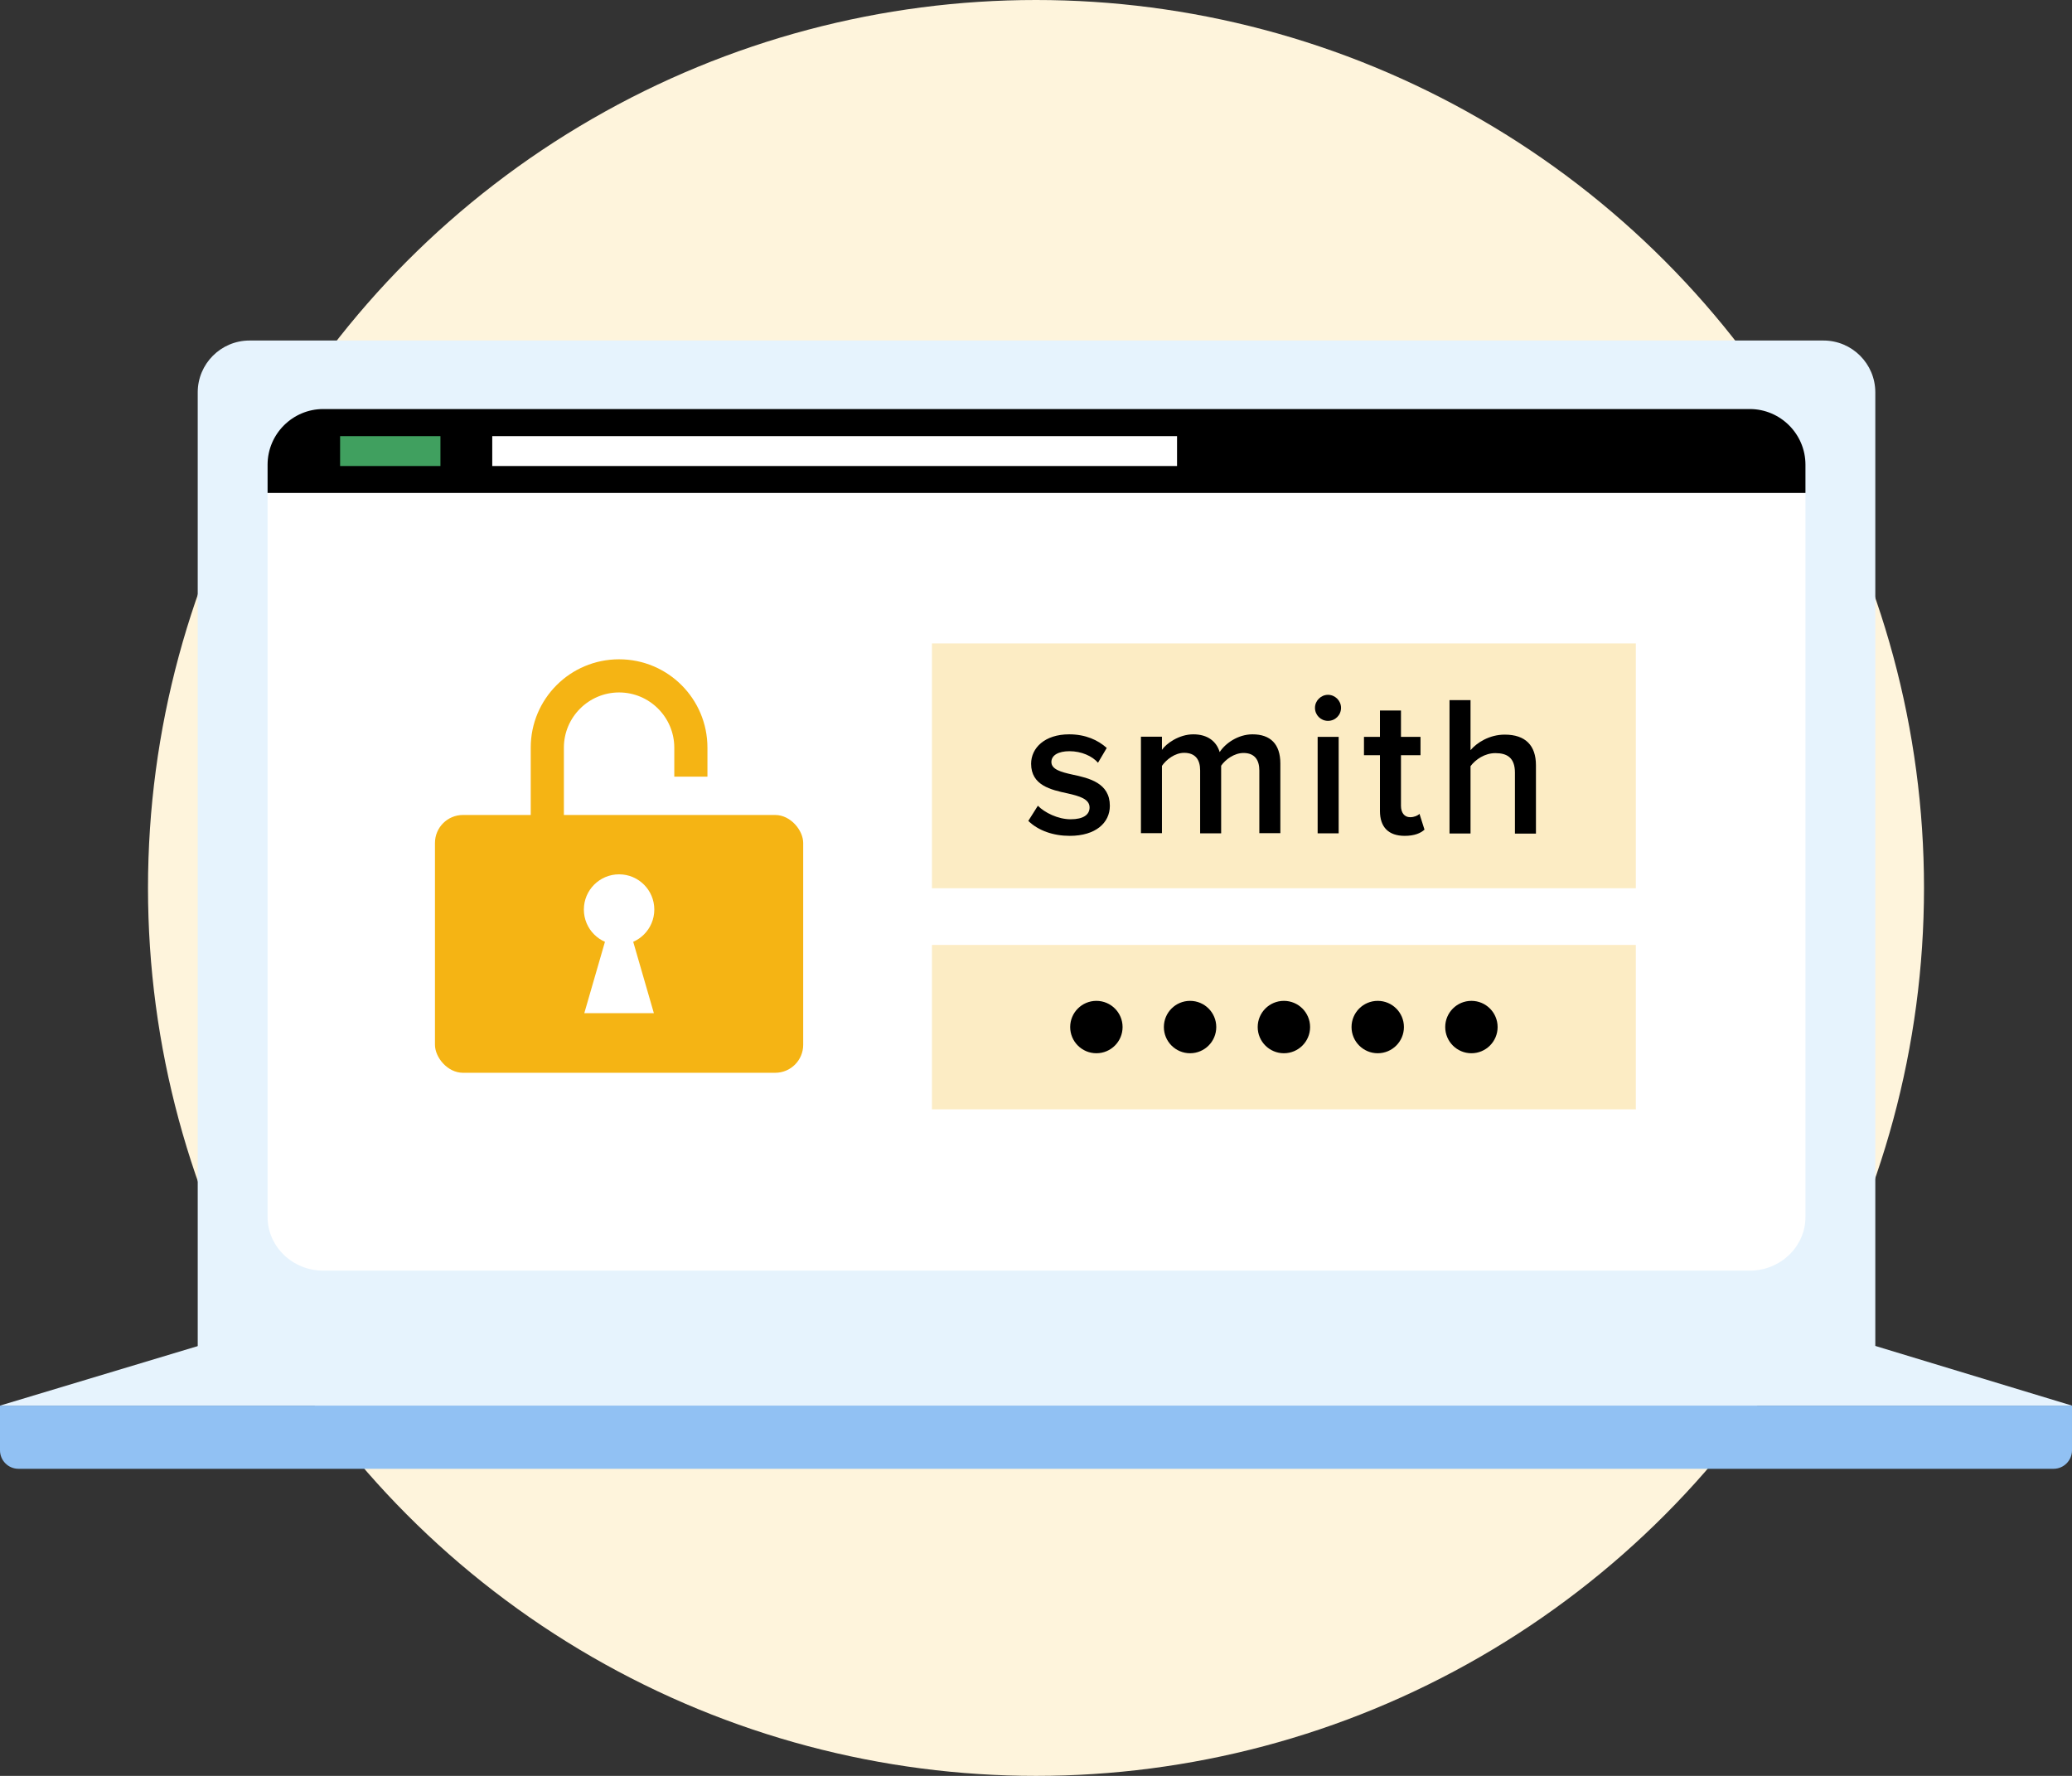
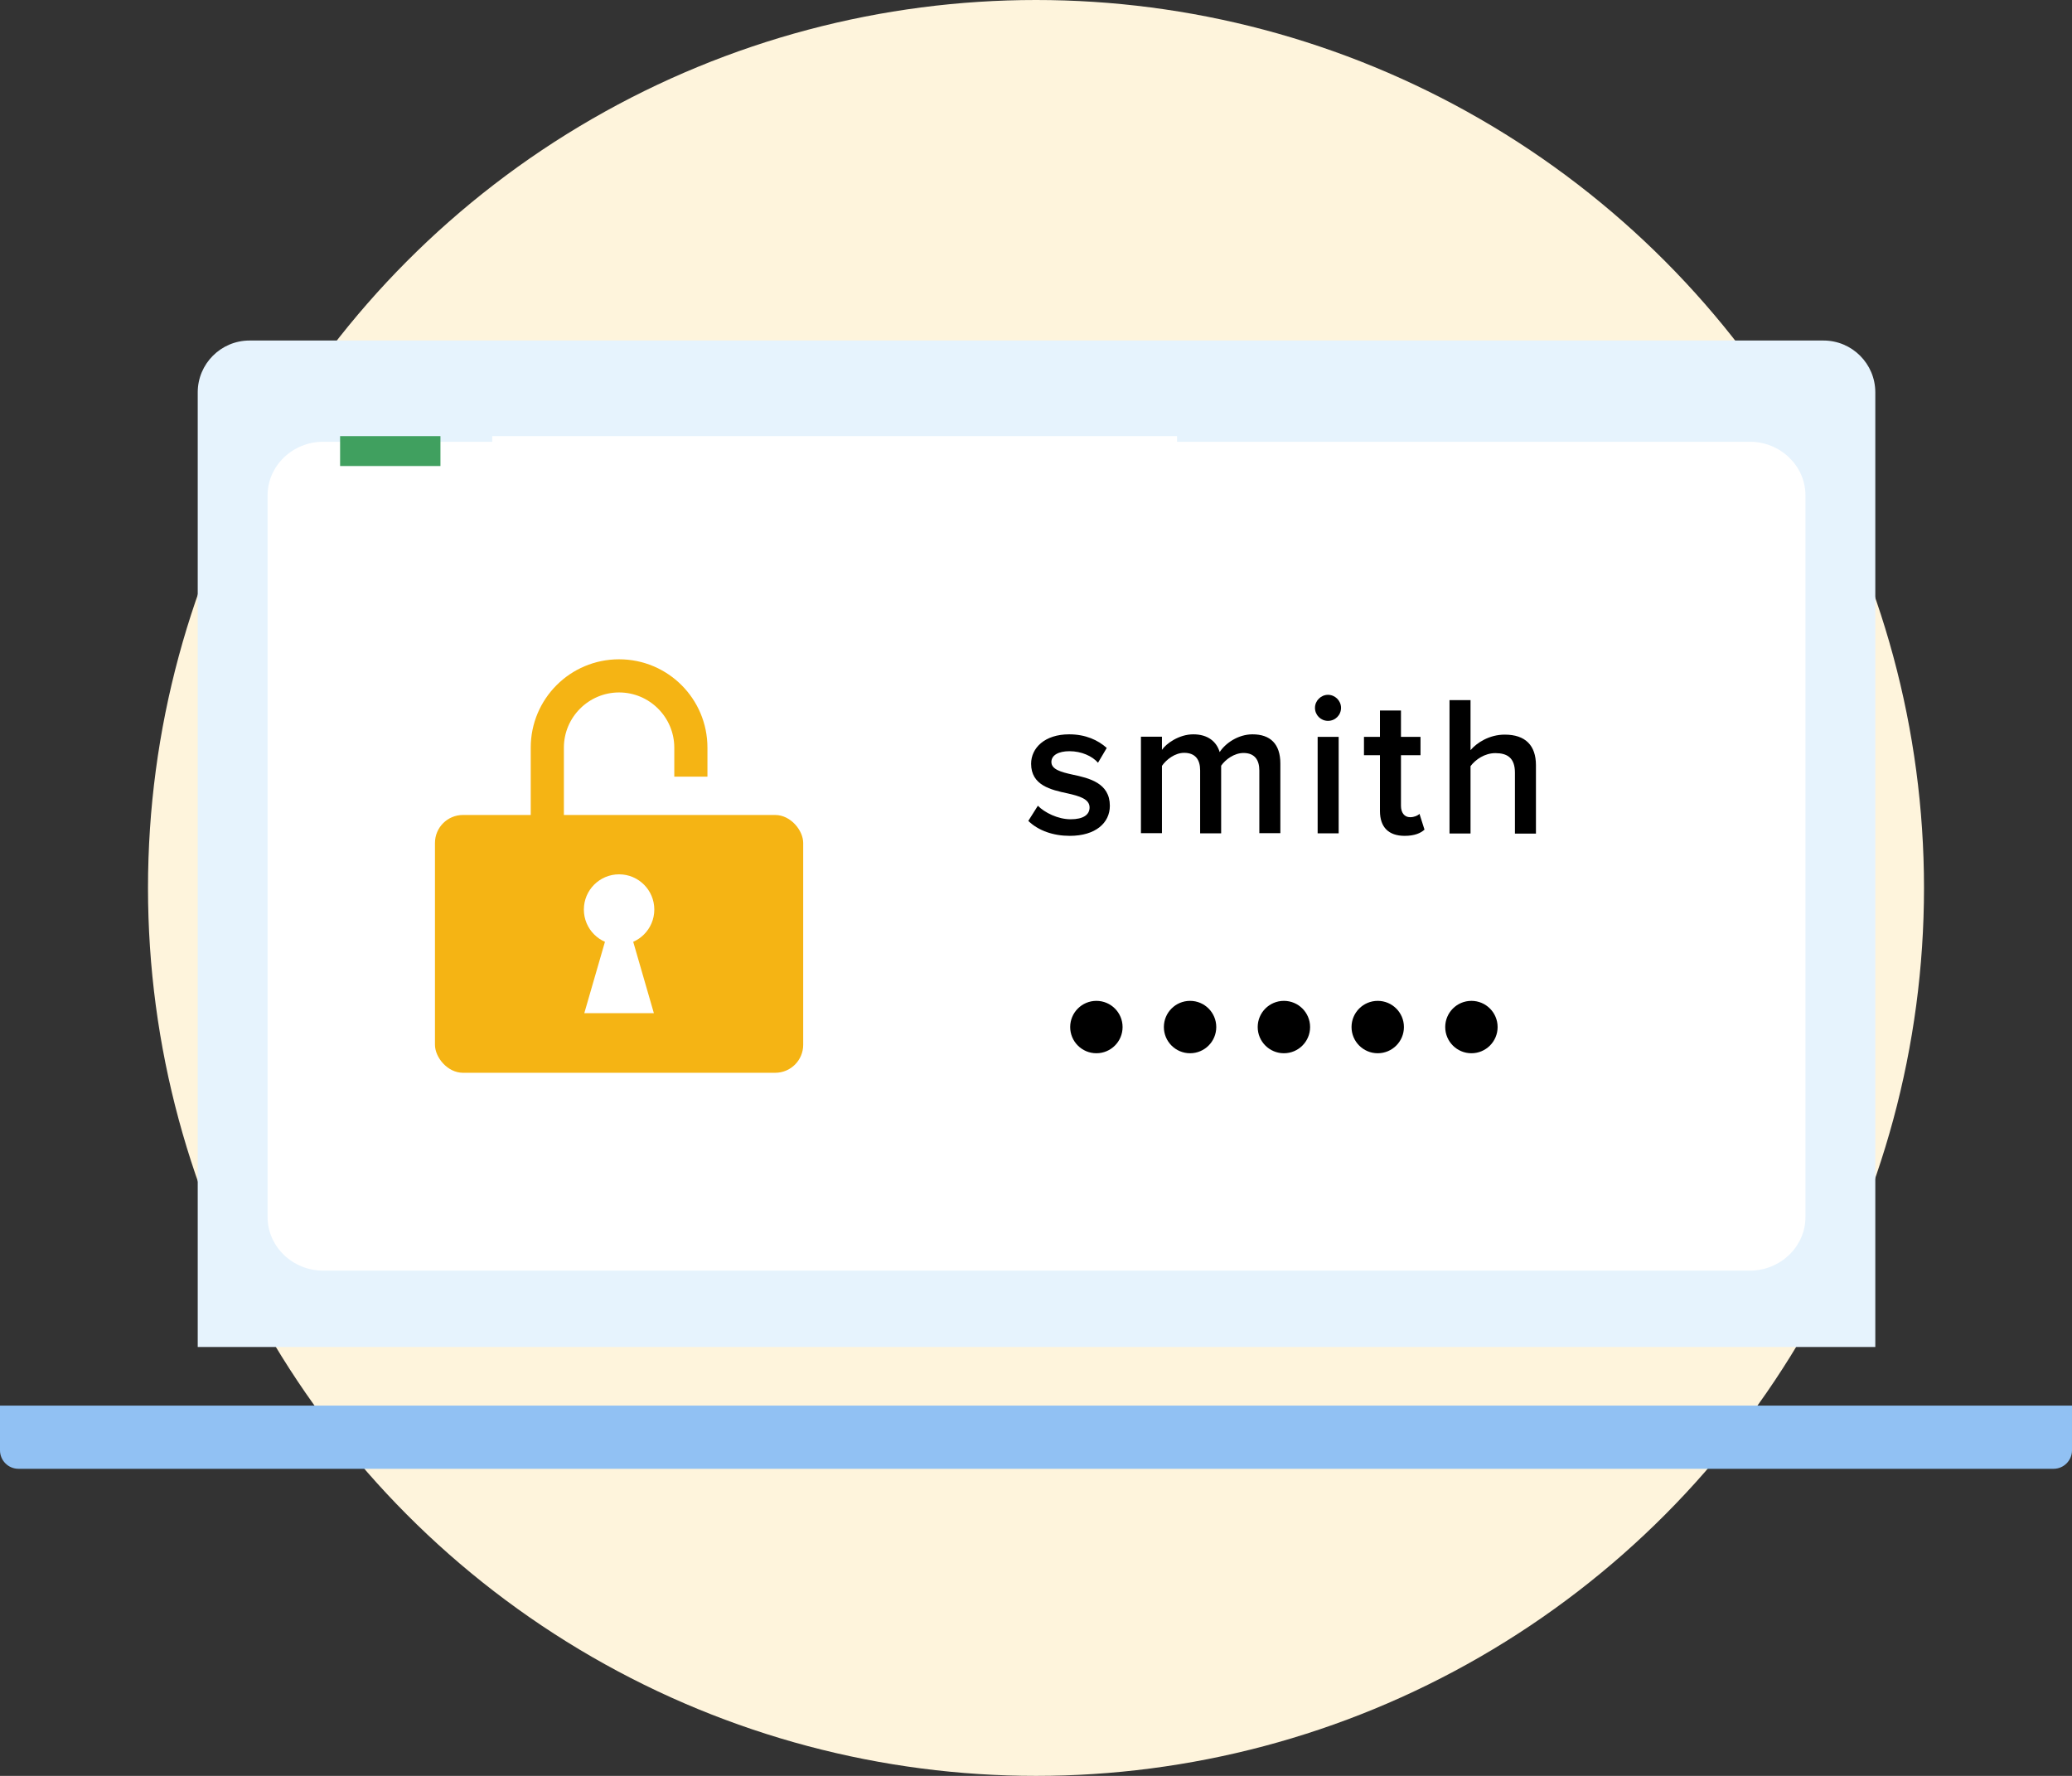
<svg xmlns="http://www.w3.org/2000/svg" id="_レイヤー_1" viewBox="0 0 140 120">
  <rect x="0" y="0" width="140" height="120" fill="#333333" stroke="none" />
  <defs>
    <style>.cls-1{fill:#e6f3fd}.cls-2{fill:#f5b414}.cls-4{fill:#fff}</style>
  </defs>
  <circle cx="70" cy="60" r="60" fill="#fef4dc" />
-   <path class="cls-1" d="M126.09 90.76H14.02L0 94.98h140l-13.91-4.22z" />
  <path d="M0 94.98V98c0 .69.56 1.25 1.25 1.25h137.5c.69 0 1.25-.56 1.25-1.25v-3.02H0z" fill="#91c1f3" />
  <path class="cls-1" d="M13.36 91.02V26.51c0-1.93 1.57-3.5 3.5-3.5h106.35c1.93 0 3.5 1.57 3.5 3.5v64.51H13.36z" />
  <path class="cls-4" d="M121.99 82.24c0 1.99-1.69 3.62-3.76 3.62H21.84c-2.07 0-3.76-1.63-3.76-3.62V33.47c0-1.99 1.69-3.62 3.76-3.62h96.39c2.07 0 3.76 1.63 3.76 3.62v48.77z" />
-   <path d="M121.99 33.31V31.4c0-2.07-1.69-3.76-3.76-3.76H21.84c-2.07 0-3.76 1.69-3.76 3.76v1.91h103.91z" />
  <path class="cls-4" d="M33.26 29.47h46.27v2.02H33.26z" />
  <path fill="#40a05f" d="M22.98 29.47h6.78v2.02h-6.78z" />
-   <path d="M62.97 43.48h47.56v16.54H62.97zm0 20.37h47.56v11.11H62.97z" fill="#fcecc4" />
  <path d="M70.12 54.44c.46.47 1.36.92 2.22.92s1.28-.31 1.28-.8c0-.57-.69-.77-1.49-.95-1.12-.24-2.46-.54-2.46-2 0-1.07.92-1.99 2.57-1.99 1.11 0 1.95.39 2.54.92l-.59 1c-.39-.45-1.12-.78-1.93-.78-.74 0-1.22.27-1.22.73 0 .5.65.68 1.42.85 1.14.24 2.53.57 2.53 2.11 0 1.15-.96 2.03-2.71 2.03-1.11 0-2.12-.35-2.8-1.01l.65-1.03zm14.97 1.88v-4.26c0-.7-.31-1.18-1.07-1.18-.63 0-1.23.45-1.51.86v4.57h-1.42v-4.26c0-.7-.31-1.18-1.08-1.18-.62 0-1.2.45-1.5.88v4.55h-1.42v-6.52h1.42v.89c.27-.41 1.14-1.05 2.12-1.05s1.57.49 1.78 1.2c.38-.59 1.24-1.2 2.22-1.2 1.2 0 1.88.65 1.88 1.97v4.71h-1.42zm3.76-8.49c0-.49.41-.88.88-.88s.88.39.88.88-.39.88-.88.88-.88-.39-.88-.88zm.18 8.48v-6.52h1.42v6.52h-1.42zm4.21-1.51v-3.77h-1.08v-1.24h1.08v-1.78h1.42v1.78h1.32v1.24h-1.32v3.42c0 .45.22.77.62.77.27 0 .53-.11.63-.23l.34 1.07c-.26.24-.68.42-1.34.42-1.09 0-1.67-.59-1.67-1.68zm9.12 1.52v-4.11c0-1.01-.53-1.32-1.32-1.32-.72 0-1.34.43-1.68.88v4.55h-1.42v-9.01h1.42v3.38c.43-.51 1.28-1.05 2.31-1.05 1.4 0 2.11.73 2.11 2.07v4.62h-1.42z" />
  <circle cx="74.08" cy="69.4" r="1.77" />
  <circle cx="80.41" cy="69.4" r="1.77" />
  <circle cx="86.75" cy="69.4" r="1.77" />
  <circle cx="93.09" cy="69.4" r="1.77" />
  <circle cx="99.42" cy="69.4" r="1.77" />
  <path class="cls-2" d="M41.83 46.79c2.06 0 3.73 1.68 3.73 3.73v7.76c0 2.06-1.68 3.73-3.73 3.73s-3.73-1.68-3.73-3.73v-7.76c0-2.06 1.68-3.73 3.73-3.73m0-2.24c-3.3 0-5.97 2.67-5.97 5.97v7.76c0 3.3 2.67 5.97 5.97 5.97s5.97-2.67 5.97-5.97v-7.76c0-3.3-2.67-5.97-5.97-5.97z" />
  <path class="cls-4" d="M44.57 52.48h4.34v3.77h-4.34z" />
  <rect class="cls-2" x="29.39" y="55.07" width="24.88" height="17.42" rx="1.89" ry="1.89" />
  <path class="cls-4" d="M41.83 60.34l-2.35 8.12h4.7l-2.35-8.12z" />
  <circle class="cls-4" cx="41.83" cy="61.46" r="2.38" />
</svg>